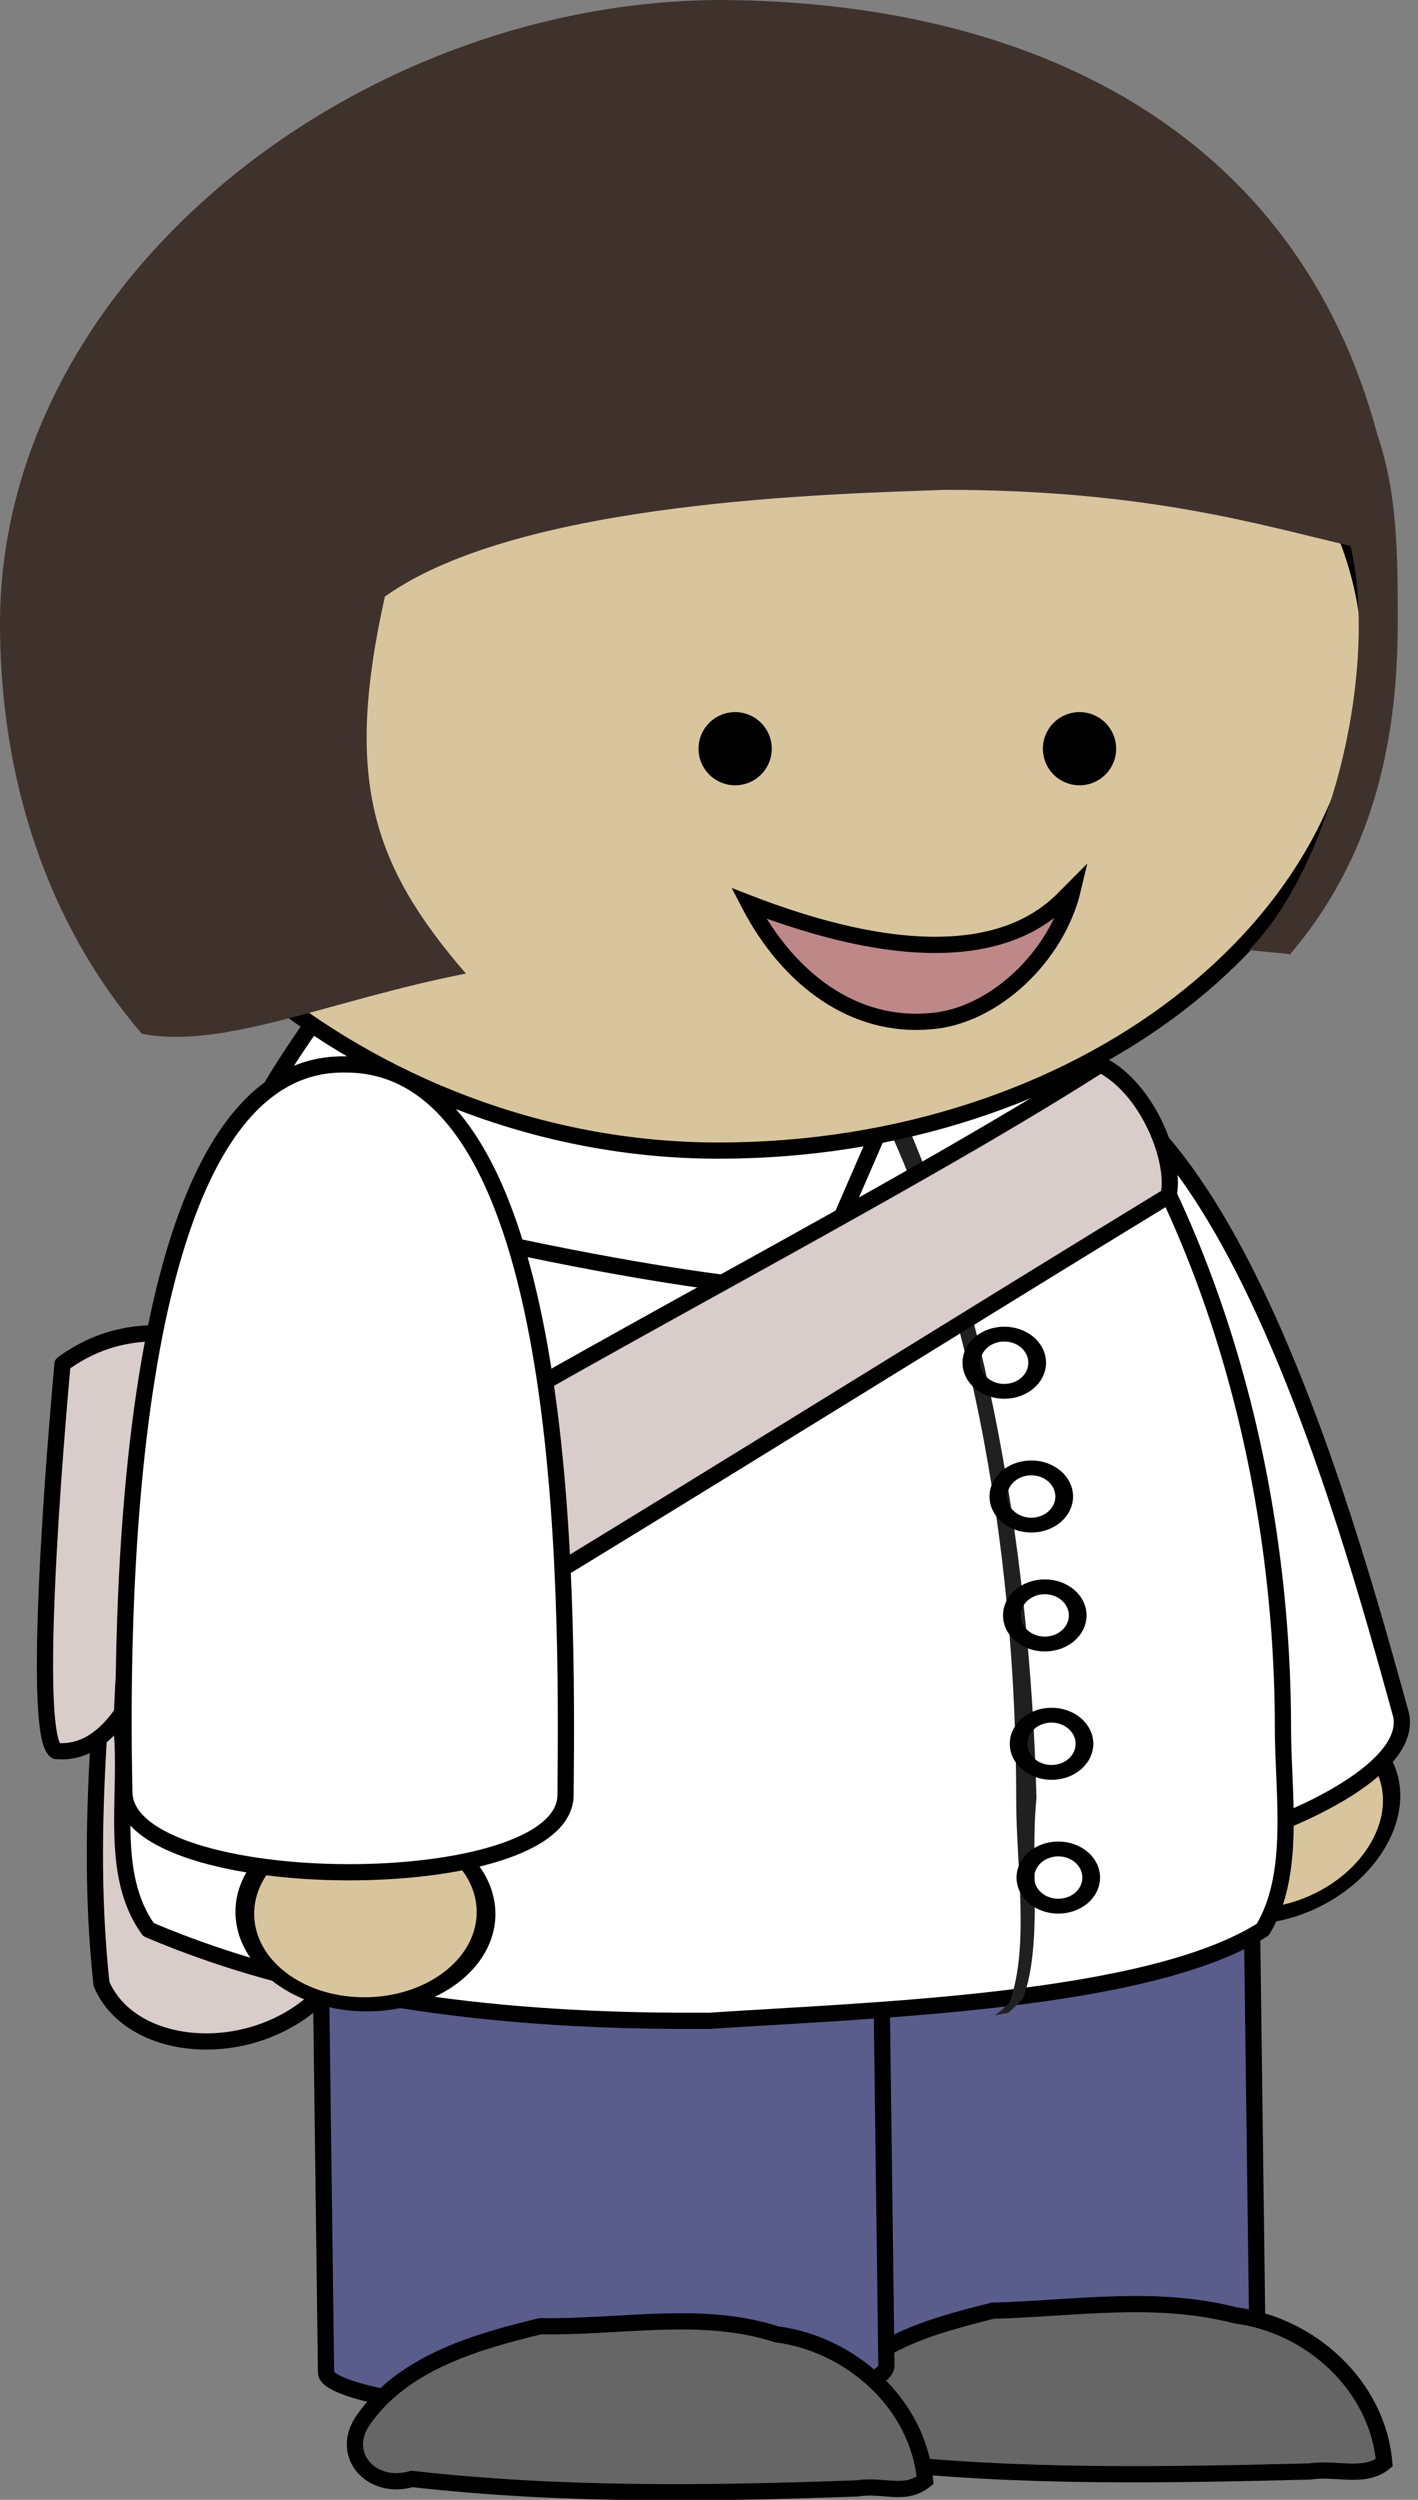
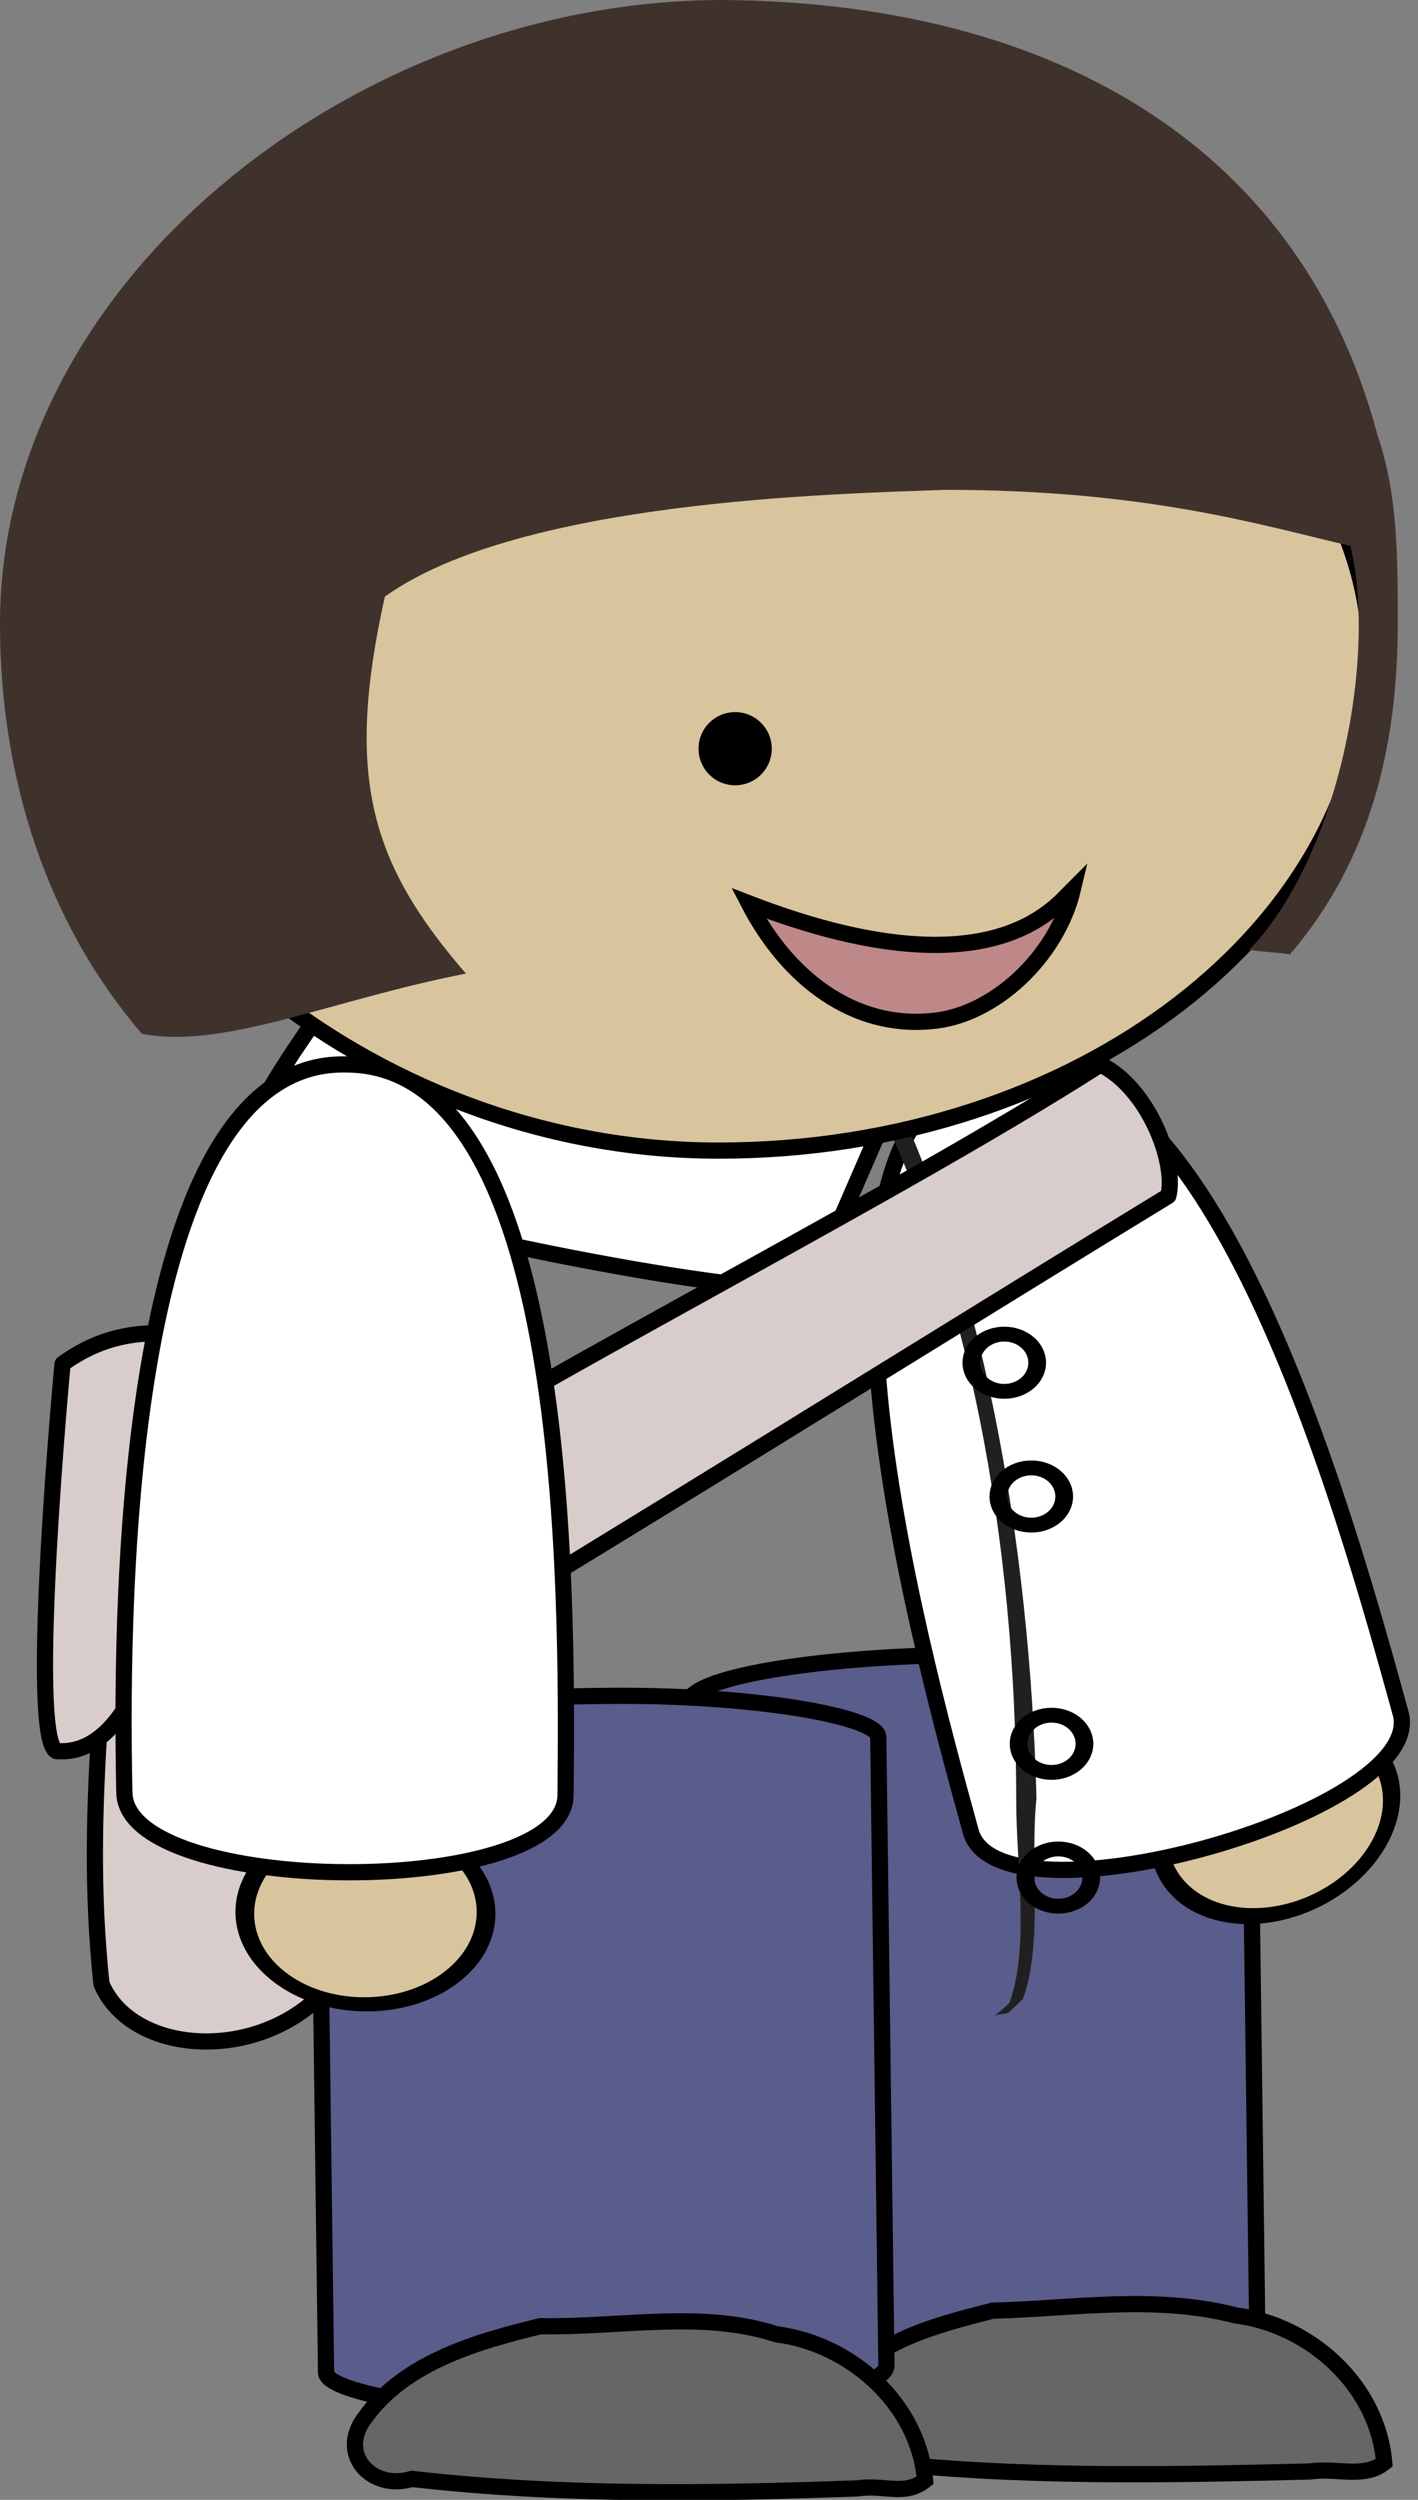
<svg xmlns="http://www.w3.org/2000/svg" width="210" height="370">
  <rect width="100%" height="100%" fill="#808080" stroke="none" />
  <g id="imagebot_2" label="Layer 1">
    <rect label="Layer 1" fill="#5a5c8c" stroke="#000000" stroke-width="2.4" stroke-miterlimit="4" id="imagebot_35" width="82.97" height="106.2" x="1535" y="840.1" rx="40.69" ry="6.596" transform="matrix(1, -0.013, 0.013, 1, -1444, -574.7)" />
    <path transform="matrix(1, 0, 0, 1, -1444, -574.7)" label="Layer 1" fill="#666666" stroke="#000000" stroke-width="2.4" stroke-miterlimit="4" d="M1649,939.2C1648,927.7 1638,918.8 1627,917.4C1615,914.3 1603,916.4 1591,916.7C1582,919 1572,921.5 1567,930.1C1562,934.6 1567,941.1 1573,939C1595,941.5 1617,941 1638,940.5C1642,939.9 1646,941.6 1649,939.2z" id="imagebot_34" />
    <rect label="Layer 1" fill="#5a5c8c" stroke="#000000" stroke-width="2.4" stroke-miterlimit="4" transform="matrix(1, -0.013, 0.013, 1, -1444, -574.7)" ry="6.597" rx="40.69" y="845.5" x="1480" height="106.2" width="82.99" id="imagebot_33" />
    <path transform="matrix(1, 0, 0, 1, -1444, -574.7)" label="Layer 1" fill="#666666" stroke="#000000" stroke-width="2.4" stroke-miterlimit="4" d="M1581,941.8C1580,930.5 1570,921.6 1559,920.2C1548,916.6 1536,919.2 1524,919C1515,921.2 1504,924.2 1498,932.6C1494,937.9 1499,943.4 1505,941.6C1527,944.1 1549,943.8 1571,943C1575,942.4 1578,944.2 1581,941.8z" id="imagebot_32" />
    <g label="Layer 1" stroke-width="2.4" stroke-miterlimit="4" id="imagebot_29" transform="matrix(0.994, -0.106, 0.106, 0.994, -1623.6, -564.06)">
      <path fill="#d9cdcb" fill-rule="evenodd" stroke="#000000" stroke-width="2.4" stroke-linecap="round" stroke-linejoin="round" stroke-miterlimit="4" id="imagebot_31" d="M1548,953.2C1559,953.9 1571,954.5 1581,955.2C1580,979.1 1578,1002 1577,1025C1568,1042 1543,1040 1539,1027C1539,999.3 1546,978 1548,953.2z" />
      <path fill="#d9cdcb" fill-rule="evenodd" stroke="#000000" stroke-width="2.4" stroke-linecap="round" stroke-linejoin="round" stroke-miterlimit="4" id="imagebot_30" d="M1579,960.8 C1583,958.3 1586,944.1 1583,938.5 C1569,936.7 1557,927 1543,935.1 C1543,935.1 1532,989.4 1536,992 C1551,994.9 1558,958.6 1558,958.6 L1579,960.8 z" />
    </g>
    <g label="Layer 1" id="imagebot_26" transform="matrix(0.98, 0.2, -0.2, 0.98, -1264.6, -881.2)">
      <path fill="#d9c59d" fill-rule="evenodd" stroke="#000000" stroke-width="19.592" stroke-linecap="round" stroke-linejoin="round" stroke-miterlimit="4" stroke-dashoffset="0" transform="matrix(-0.116,-0.004,0.041,-0.128,1497,886.5)" d="M-1064,429.4C-1064,495.1 -1125,548.4 -1200,548.4C-1275,548.4 -1336,495.1 -1336,429.4C-1336,363.7 -1275,310.4 -1200,310.4C-1125,310.4 -1064,363.7 -1064,429.4z" id="imagebot_28" />
      <path fill="#ffffff" stroke="#000000" stroke-width="2.4" stroke-miterlimit="4" id="imagebot_27" d="M1590,736.2C1561,750.2 1596,819.7 1610,847.2C1617,861 1675,831.4 1669,817.6C1655,790.1 1620,720.9 1590,736.2z" />
    </g>
-     <path label="Layer 1" fill="#ffffff" fill-rule="evenodd" stroke="#000000" stroke-width="2.4" stroke-linecap="round" stroke-linejoin="round" stroke-miterlimit="4" stroke-dashoffset="0" d="M105,120.5 C104,120.5 104,120.5 104,120.5 L104,120.5 L102,120.5 L102,120.5 C85,121.7 67,134 54,147.6 C30,177.4 19,217.9 18,255.9 C19,265.4 16,277.4 22,285.6 C47,296.3 76,299.1 102,299.1 L102,299.1 C104,299.1 104,299.1 105,299.1 L105,299.1 C129,297.5 170,296.4 187,285.6 C192,277.4 190,265.4 190,255.9 C190,217.9 179,177.4 155,147.6 C140,134 125,121.7 105,120.5 L105,120.5 z" id="imagebot_25" />
    <g label="Layer 1" stroke-width="2.4" stroke-miterlimit="4" id="imagebot_16" transform="matrix(1, 0, 0, 1, -1543.5, -558.87)">
      <path fill="#202020" fill-rule="evenodd" id="imagebot_24" d="M1642,690.3 L1641,690.4 L1640,690.4 C1639,690.5 1639,690.8 1638,690.9 L1639,690.8 L1640,690.8 C1653,691.8 1662,704 1671,717.6 C1687,747.3 1694,787.6 1694,825.5 C1694,835.1 1696,847 1693,855.3 C1692.4,855.9 1691.6,856.6 1690.8,857.2 C1691.5,857 1692.2,856.9 1692.8,856.8 C1693.6,856.1 1694.3,855.4 1695,854.7 C1698,846.5 1696,834.5 1697,825 C1696,787.1 1689,746.7 1674,717.1 C1665,703.5 1656,691.3 1643,690.3 L1642,690.3 z" />
      <g stroke-width="2.4" stroke-miterlimit="4" id="imagebot_17">
-         <path fill="none" stroke="#000000" stroke-width="28.521" stroke-linecap="round" stroke-linejoin="round" stroke-miterlimit="4" stroke-dashoffset="0" id="imagebot_23" d="M-238,555.4C-238,585.8 -261.7,610.4 -291,610.4C-320.3,610.4 -344,585.8 -344,555.4C-344,525 -320.3,500.4 -291,500.4C-261.7,500.4 -238,525 -238,555.4z" transform="matrix(0.092,0,0,0.077,1725,755.2)" />
        <path fill="none" stroke="#000000" stroke-width="28.521" stroke-linecap="round" stroke-linejoin="round" stroke-miterlimit="4" stroke-dashoffset="0" id="imagebot_22" d="M-238,555.4C-238,585.8 -261.7,610.4 -291,610.4C-320.3,610.4 -344,585.8 -344,555.4C-344,525 -320.3,500.4 -291,500.4C-261.7,500.4 -238,525 -238,555.4z" transform="matrix(0.092,0,0,0.077,1726,774.2)" />
        <path fill="none" stroke="#000000" stroke-width="28.521" stroke-linecap="round" stroke-linejoin="round" stroke-miterlimit="4" stroke-dashoffset="0" id="imagebot_21" d="M-238,555.4C-238,585.8 -261.7,610.4 -291,610.4C-320.3,610.4 -344,585.8 -344,555.4C-344,525 -320.3,500.4 -291,500.4C-261.7,500.4 -238,525 -238,555.4z" transform="matrix(0.092,0,0,0.077,1727,794)" />
-         <path fill="none" stroke="#000000" stroke-width="28.521" stroke-linecap="round" stroke-linejoin="round" stroke-miterlimit="4" stroke-dashoffset="0" id="imagebot_20" d="M-238,555.4C-238,585.8 -261.7,610.4 -291,610.4C-320.3,610.4 -344,585.8 -344,555.4C-344,525 -320.3,500.4 -291,500.4C-261.7,500.4 -238,525 -238,555.4z" transform="matrix(0.092,0,0,0.077,1713,698.7)" />
        <path fill="none" stroke="#000000" stroke-width="28.521" stroke-linecap="round" stroke-linejoin="round" stroke-miterlimit="4" stroke-dashoffset="0" id="imagebot_19" d="M-238,555.4C-238,585.8 -261.7,610.4 -291,610.4C-320.3,610.4 -344,585.8 -344,555.4C-344,525 -320.3,500.4 -291,500.4C-261.7,500.4 -238,525 -238,555.4z" transform="matrix(0.092,0,0,0.077,1719,717.8)" />
        <path fill="none" stroke="#000000" stroke-width="28.521" stroke-linecap="round" stroke-linejoin="round" stroke-miterlimit="4" stroke-dashoffset="0" id="imagebot_18" d="M-238,555.4C-238,585.8 -261.7,610.4 -291,610.4C-320.3,610.4 -344,585.8 -344,555.4C-344,525 -320.3,500.4 -291,500.4C-261.7,500.4 -238,525 -238,555.4z" transform="matrix(0.092,0,0,0.077,1723,737.6)" />
      </g>
    </g>
    <path transform="matrix(1, 0, 0, 1, -1444, -574.7)" label="Layer 1" fill="#ffffff" stroke="#000000" stroke-width="2.4" stroke-miterlimit="4" d="M1492,723.8C1488,729.4 1484,735.3 1481,741.4C1480,743.7 1479,745.9 1478,748.2C1510,758.4 1553,766.1 1564,765.5L1575,740.2C1550,740.6 1519,734 1492,723.8z" id="imagebot_15" />
    <g label="Layer 1" fill="#d9cdcb" stroke-width="2.266" stroke-miterlimit="4" id="imagebot_12" transform="matrix(1.041, -0.192, 0.192, 1.041, -1715.2, -343.5)">
      <path fill="#d9cdcb" fill-rule="evenodd" stroke="#000000" stroke-width="2.266" stroke-linecap="round" stroke-linejoin="round" stroke-miterlimit="4" id="imagebot_14" d="M1659,787.3C1628,799.9 1577,814.9 1546,827.2C1540,830.1 1537,839.8 1543,844.7C1546,847.7 1549,850.5 1554,850C1558,849.4 1561,846.7 1565,845.7C1593,835.1 1637,817.8 1665,807.1C1667,802.7 1665,791.8 1659,787.3z" />
      <path fill="#d9cdcb" fill-rule="evenodd" stroke="#000000" stroke-width="2.019" stroke-linecap="round" stroke-linejoin="round" stroke-miterlimit="4" transform="matrix(1.03,-0.446,0.446,1.03,1447,365.1)" d="M-77.75,423.8C-77.75,426.7 -79.48,429 -81.62,429C-83.76,429 -85.5,426.7 -85.5,423.8C-85.5,420.9 -83.76,418.5 -81.62,418.5C-79.48,418.5 -77.75,420.9 -77.75,423.8z" id="imagebot_13" />
    </g>
    <rect transform="matrix(1, 0, 0, 1, -1444, -574.7)" label="Layer 1" fill="#d9c59d" fill-rule="evenodd" stroke="#000000" stroke-width="2.4" stroke-linecap="round" stroke-linejoin="round" stroke-miterlimit="4" stroke-dashoffset="0" id="imagebot_11" width="192.8" height="148.1" x="1454" y="596.9" ry="74.04" rx="96.42" />
    <path label="Layer 1" fill="#000000" fill-rule="evenodd" transform="translate(3, -1) matrix(2.169, 0, 0, 2.166, -8, -218.5)" d="M55,152.5A2.5,2.5 0 1 1 50,152.5A2.5,2.5 0 1 1 55,152.5z" id="imagebot_10" />
-     <path label="Layer 1" fill="#000000" fill-rule="evenodd" transform="translate(-22, -1) matrix(2.169, 0, 0, 2.166, 68, -218.5)" d="M55,152.5A2.5,2.5 0 1 1 50,152.5A2.5,2.5 0 1 1 55,152.5z" id="imagebot_9" />
    <g label="Layer 1" stroke-width="2.4" stroke-miterlimit="4" id="imagebot_5" transform="matrix(-0.994, -0.107, -0.107, 0.994, 1700, -382.5)">
      <path fill="#d9c59d" fill-rule="evenodd" stroke="#000000" stroke-width="19.601" stroke-linecap="round" stroke-linejoin="round" stroke-miterlimit="4" stroke-dashoffset="0" transform="matrix(0.083,0.081,-0.116,0.067,1715,906.6)" d="M-1064,429.4C-1064,495.1 -1125,548.4 -1200,548.4C-1275,548.4 -1336,495.1 -1336,429.4C-1336,363.7 -1275,310.4 -1200,310.4C-1125,310.4 -1064,363.7 -1064,429.4z" id="imagebot_7" />
      <path fill="#ffffff" stroke="#000000" stroke-width="2.4" stroke-miterlimit="4" id="imagebot_6" d="M1582,713.6C1614,716.5 1607,793.7 1603,824.3C1601,839.7 1536,833 1538,817.5C1541,786.8 1549,709.9 1582,713.6z" />
    </g>
    <path transform="matrix(1, 0, 0, 1, -1444, -574.7)" label="Layer 1" fill="#3f322d" fill-rule="evenodd" d="M1551,574.7C1497,574.7 1444,616 1444,667C1444,690 1451,711.4 1465,727.7C1477,730.1 1493,722.7 1513,718.8C1499,702.6 1495,689.9 1501,663C1521,648.7 1568,647.8 1584,647.2C1614,647.2 1631,652.5 1644,655.5C1648,672.5 1642,701.8 1629,715.3C1632,715.7 1635,715.8 1635,716C1647,702 1651,685.1 1651,667C1651,657.1 1651,647.8 1648,639.1C1636,594.1 1597,575 1551,574.7z" id="imagebot_4" />
    <title>Layer 1</title>
    <path transform="translate(0, -1.25) matrix(1, 0, 0, 1, 2.5, 3.75)" id="imagebot_407" d="M156.387,129.139 C153.638,131.877 143.874,144.88 108.384,131.192 C114.235,142.485 123.982,149.671 135.289,148.645 C144.66,147.96 154.032,139.063 156.387,129.139 z" stroke-linecap="null" stroke-linejoin="null" stroke-width="2.4" stroke="#000000" fill="#be8889" />
  </g>
</svg>